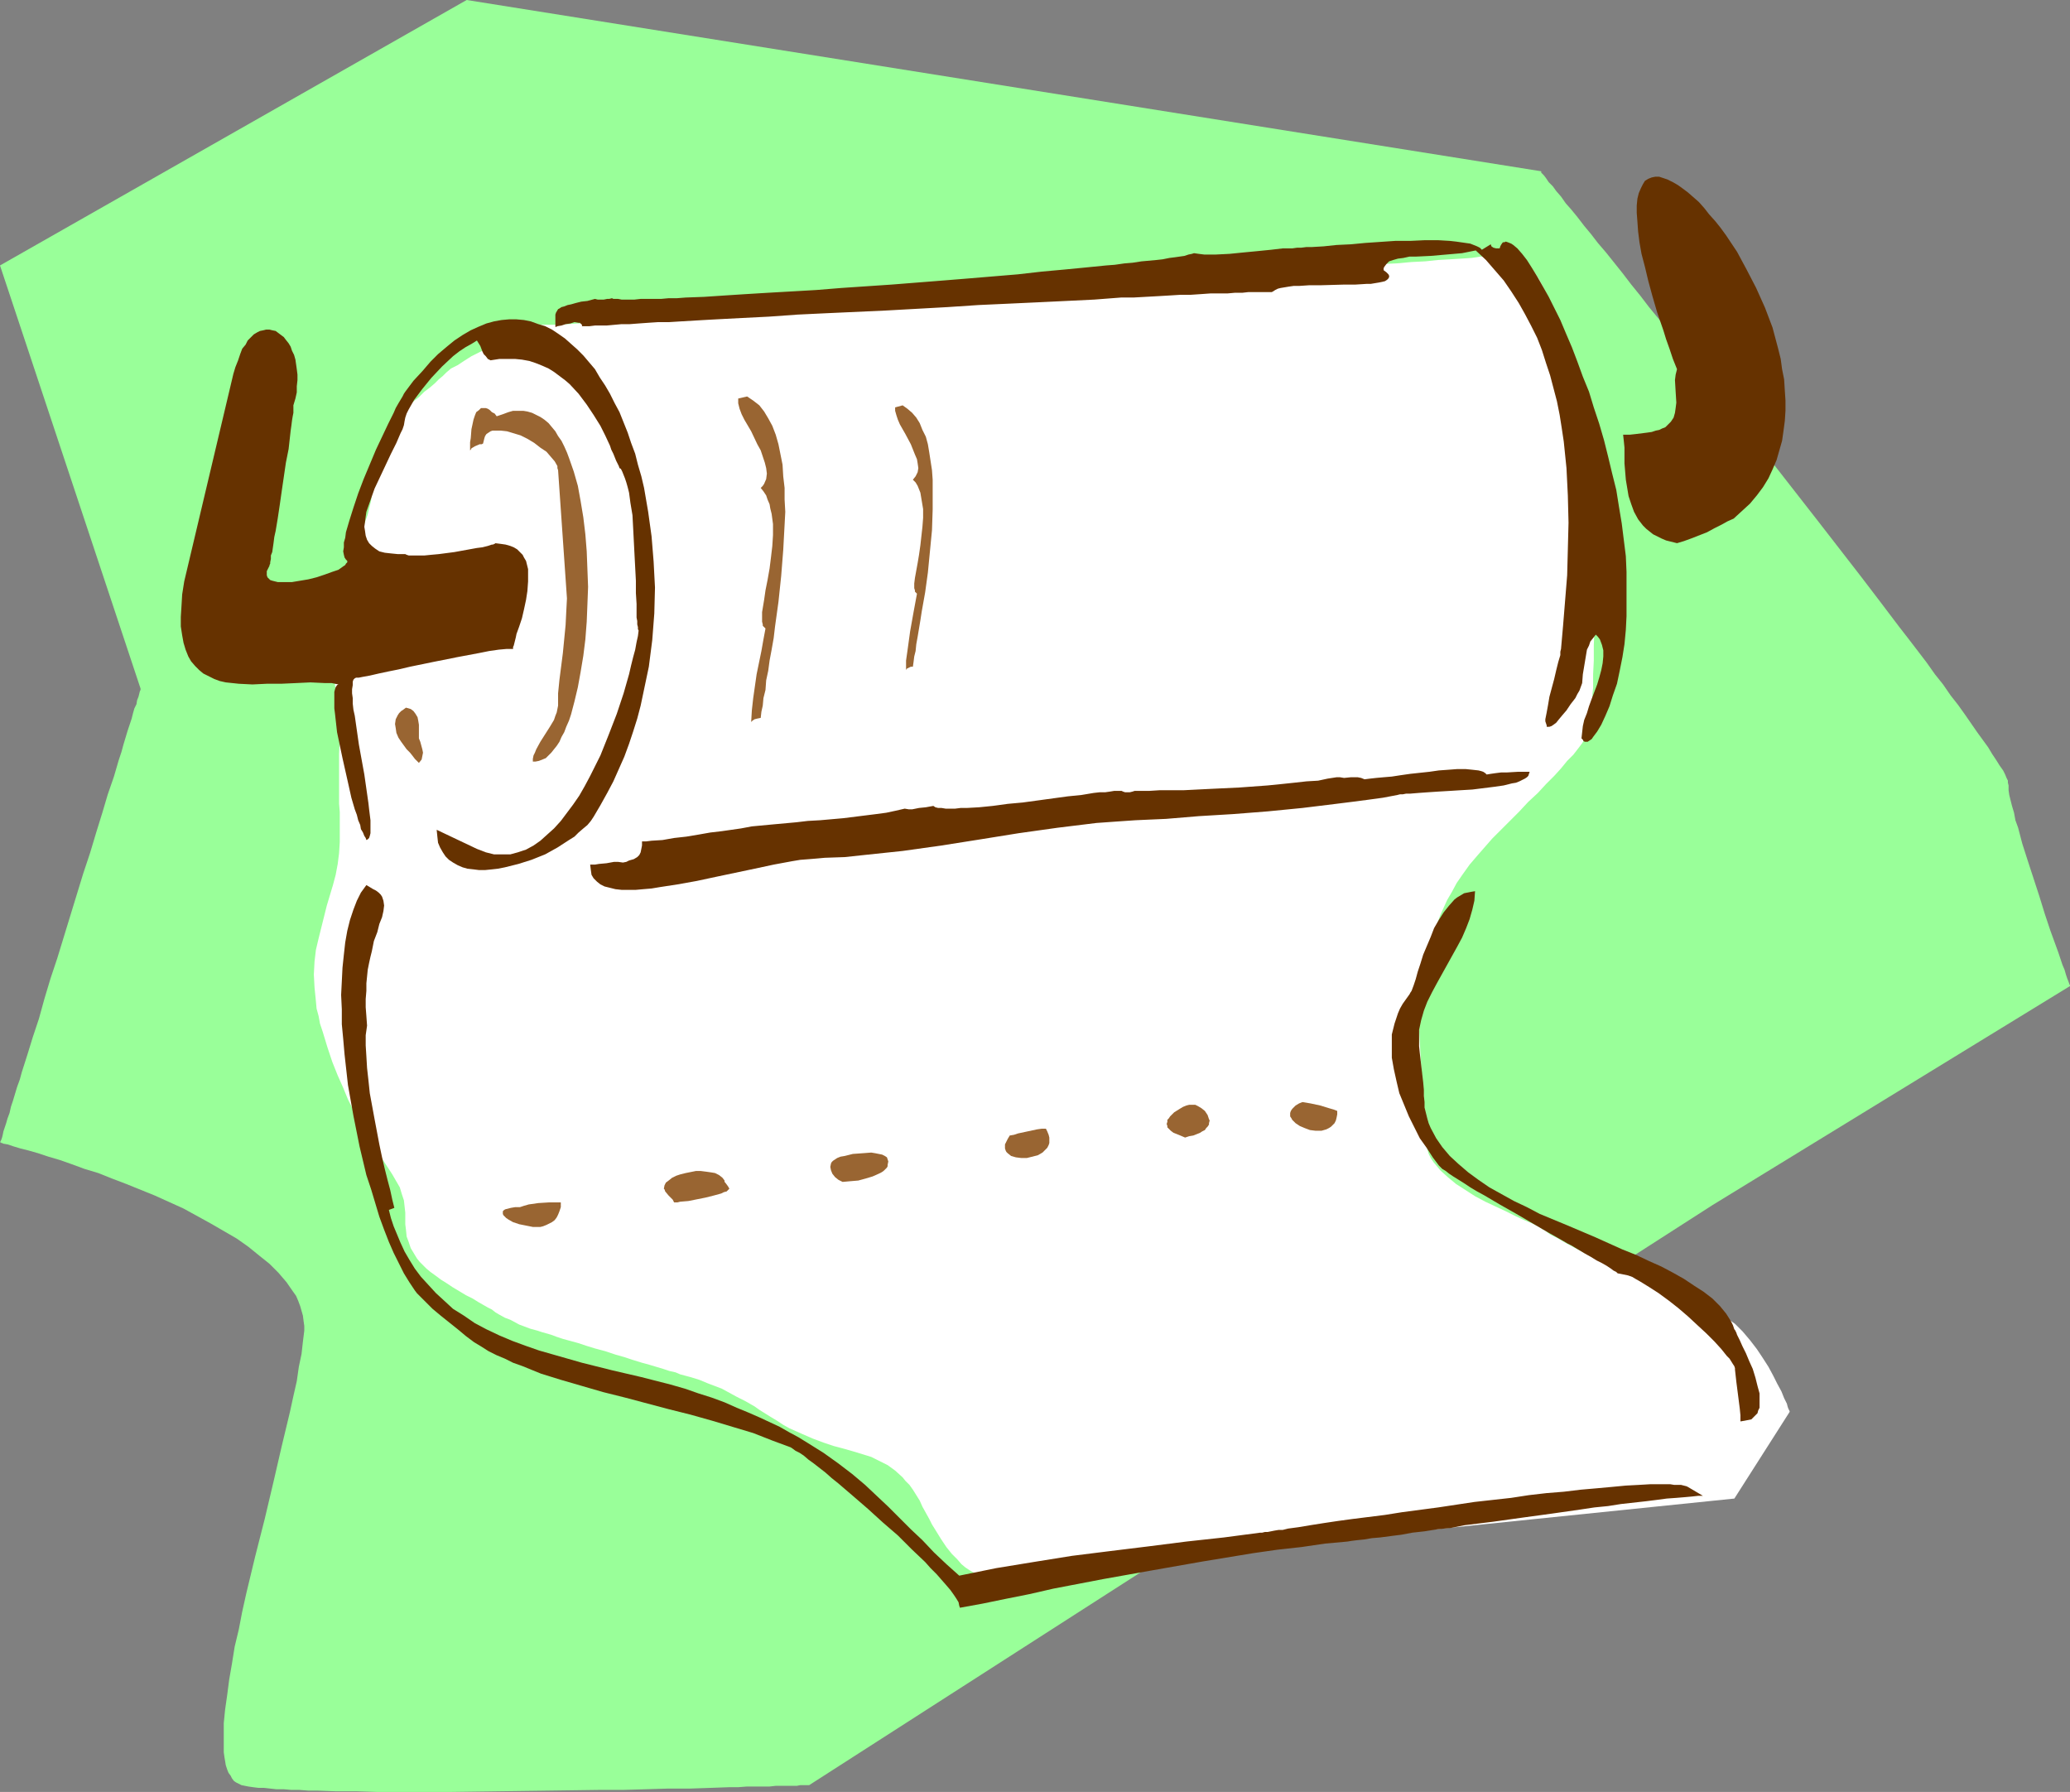
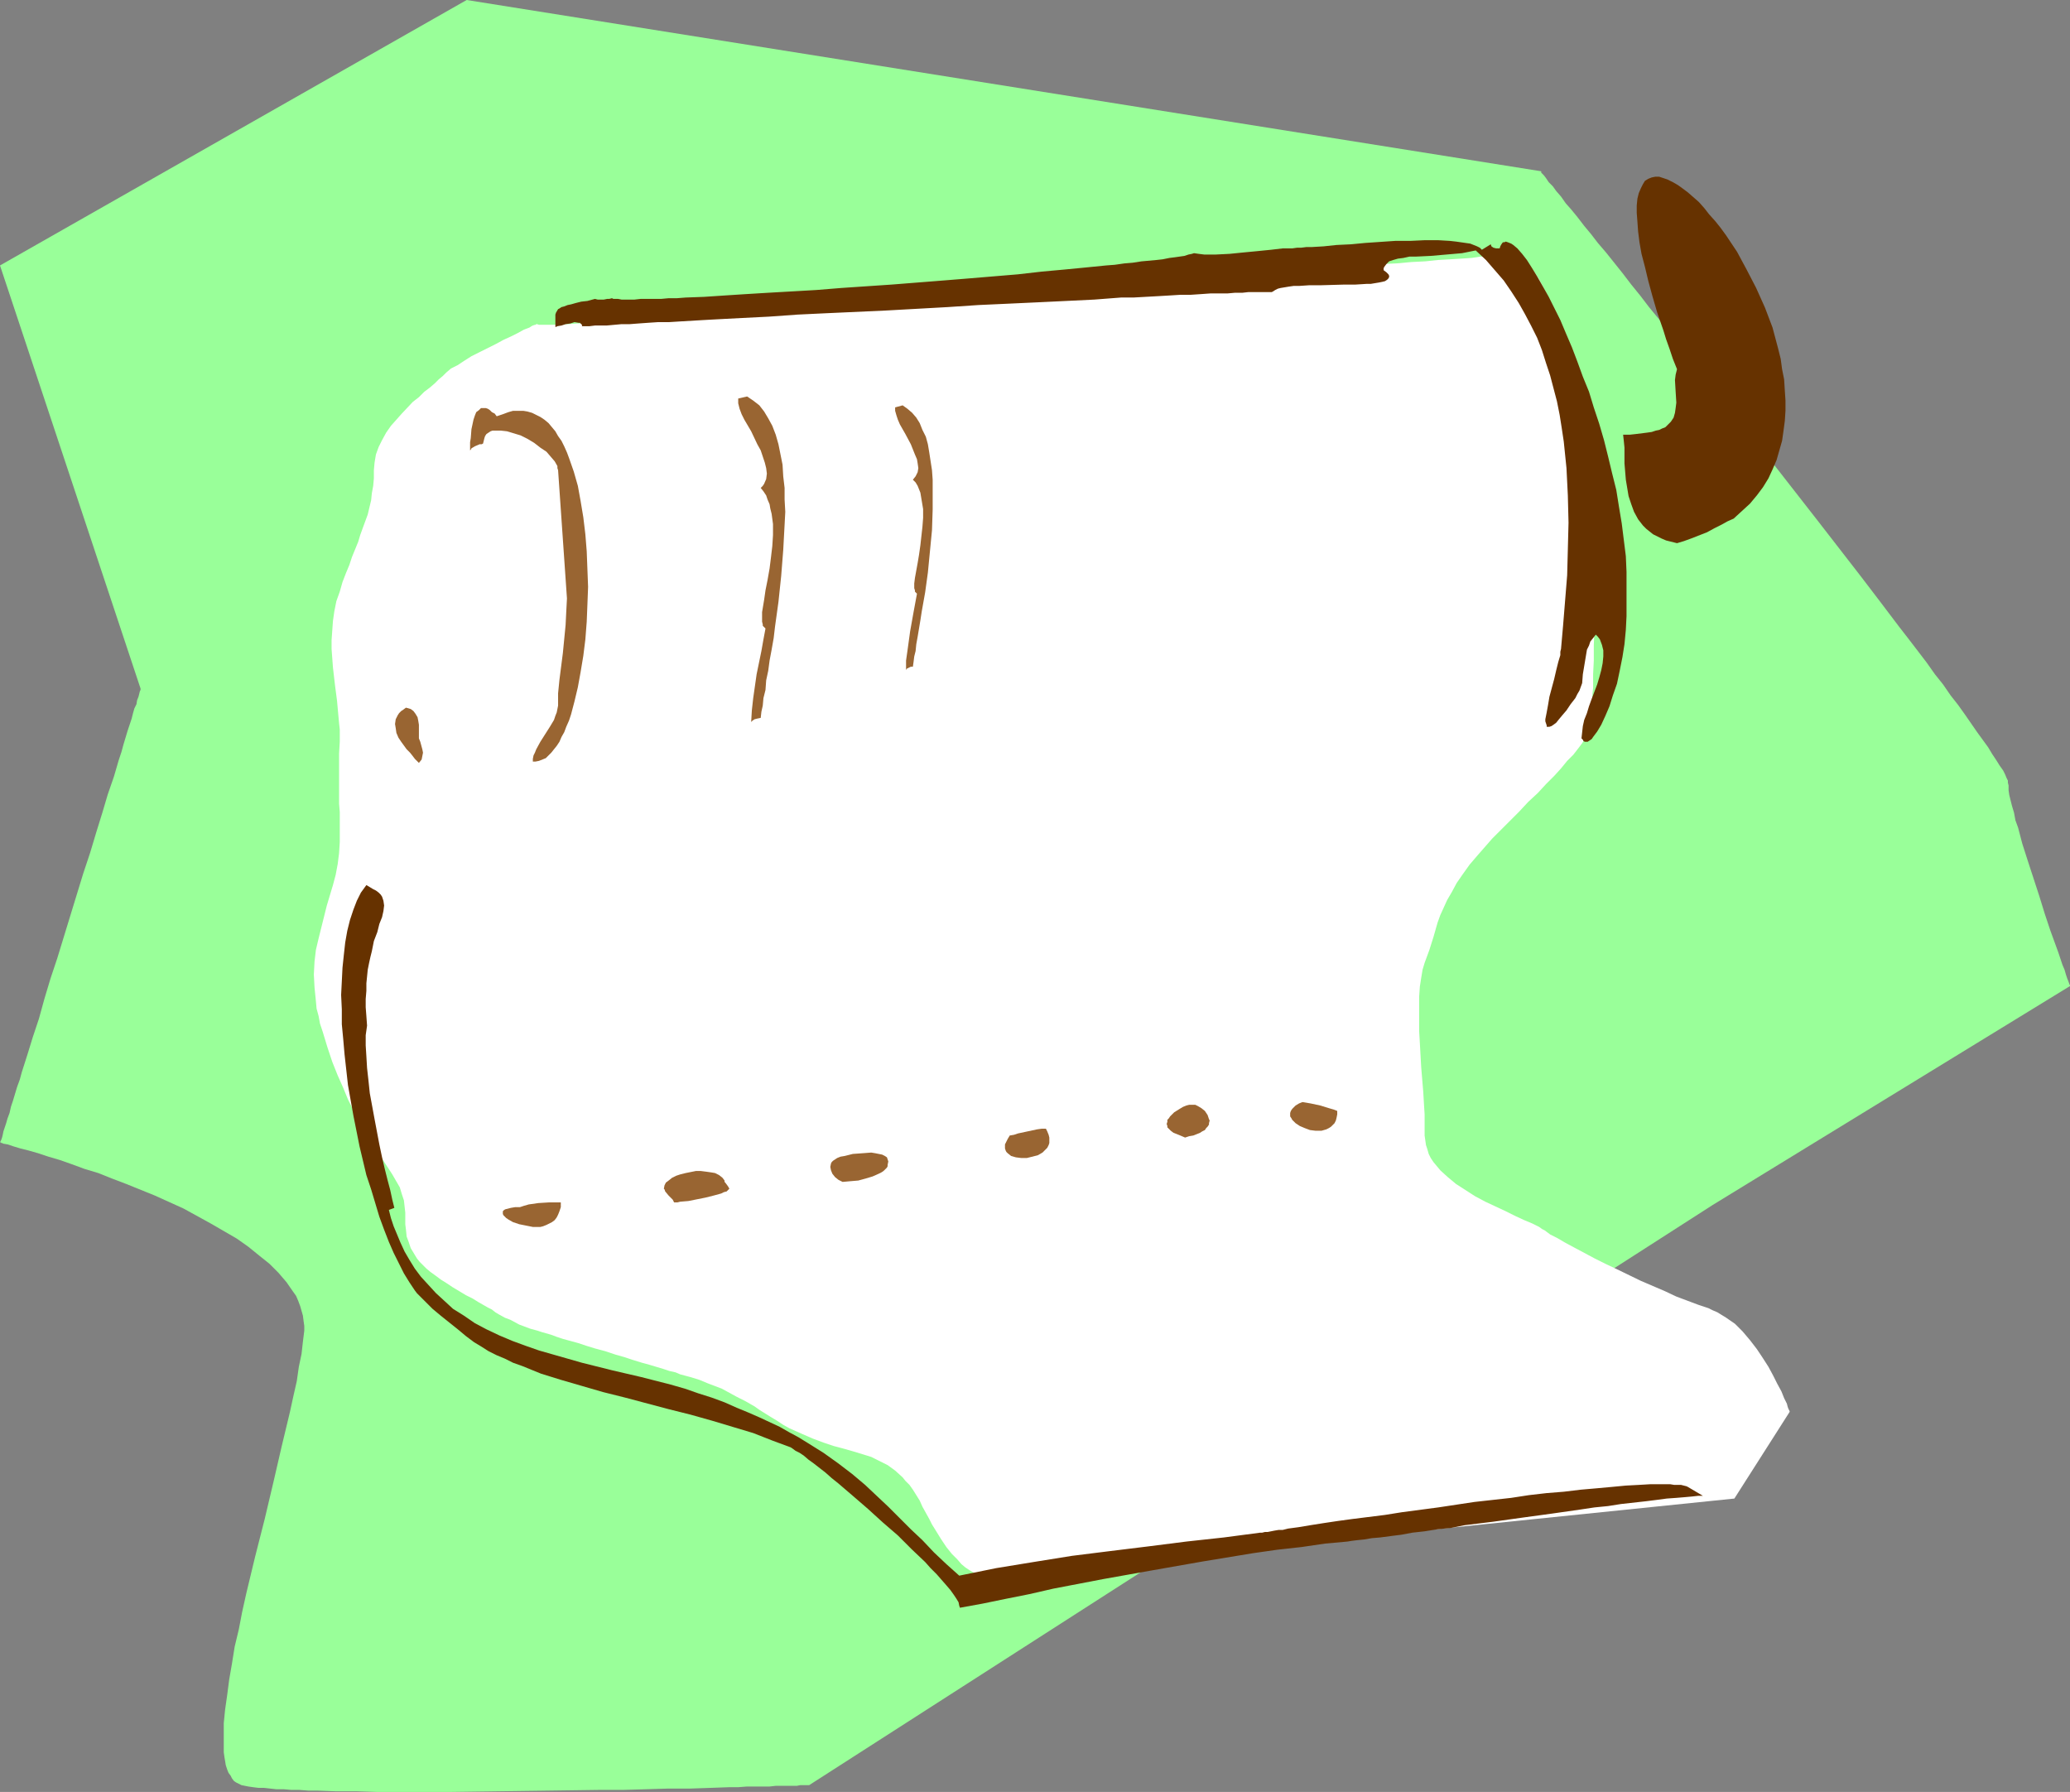
<svg xmlns="http://www.w3.org/2000/svg" xmlns:ns1="http://sodipodi.sourceforge.net/DTD/sodipodi-0.dtd" xmlns:ns2="http://www.inkscape.org/namespaces/inkscape" version="1.0" width="129.724mm" height="112.287mm" id="svg18" ns1:docname="Paper Towels 4.wmf">
  <rect width="100%" height="100%" fill="#808080" stroke="none" />
  <ns1:namedview id="namedview18" pagecolor="#ffffff" bordercolor="#000000" borderopacity="0.25" ns2:showpageshadow="2" ns2:pageopacity="0.0" ns2:pagecheckerboard="0" ns2:deskcolor="#d1d1d1" ns2:document-units="mm" />
  <defs id="defs1">
    <pattern id="WMFhbasepattern" patternUnits="userSpaceOnUse" width="6" height="6" x="0" y="0" />
  </defs>
  <path style="fill:#99ff99;fill-opacity:1;fill-rule:evenodd;stroke:none" d="M 110.534,0 0,62.867 33.29,163.066 v 0.162 0.162 l -0.162,0.323 -0.162,0.646 -0.162,0.646 -0.323,0.808 -0.162,0.97 -0.485,0.97 -0.323,1.131 -0.323,1.293 -0.485,1.455 -0.485,1.454 -0.485,1.616 -0.485,1.616 -0.485,1.778 -0.646,1.939 -1.131,3.879 -1.454,4.202 -1.293,4.364 -1.454,4.687 -1.454,4.848 -1.616,4.848 -3.07,10.02 -3.07,10.02 -1.616,4.848 -1.454,4.848 -1.293,4.687 -1.454,4.364 -1.293,4.202 -1.293,4.04 -0.485,1.778 -0.646,1.778 -0.485,1.616 -0.485,1.616 -0.485,1.455 -0.323,1.455 -0.485,1.293 -0.323,1.131 -0.323,0.97 -0.323,0.97 -0.162,0.808 -0.162,0.646 -0.162,0.485 -0.162,0.323 L 0,270.538 v 0 h 0.162 l 0.162,0.162 h 0.162 l 0.323,0.162 0.97,0.162 1.454,0.485 1.616,0.485 1.939,0.485 2.262,0.646 2.424,0.808 2.747,0.808 2.747,0.97 3.07,1.131 3.232,0.97 3.232,1.293 3.394,1.293 6.787,2.747 6.787,3.071 3.232,1.778 3.232,1.778 3.07,1.778 3.07,1.778 2.747,1.939 2.586,2.101 2.424,1.939 2.101,2.101 1.939,2.263 1.454,2.101 0.808,1.131 0.485,1.131 0.485,1.293 0.323,1.131 0.323,1.131 0.162,1.293 0.162,1.131 v 1.131 l -0.323,2.586 -0.323,2.909 -0.646,3.071 -0.485,3.394 -0.808,3.555 -0.808,3.717 -0.97,4.04 -0.97,4.04 -0.97,4.202 -0.97,4.202 -2.101,8.889 -2.262,8.889 -2.101,8.727 -0.97,4.364 -0.808,4.202 -0.97,4.04 -0.646,4.04 -0.646,3.717 -0.485,3.717 -0.485,3.394 -0.323,3.232 v 2.909 2.747 1.293 l 0.162,1.131 0.162,0.97 0.162,0.97 0.323,0.97 0.323,0.808 0.485,0.646 0.323,0.646 0.485,0.646 0.485,0.323 0.646,0.323 0.646,0.323 0.808,0.162 0.808,0.162 1.131,0.162 1.293,0.162 h 1.293 l 1.454,0.162 1.454,0.162 h 1.778 l 1.778,0.162 h 1.939 l 2.101,0.162 h 2.101 l 4.525,0.162 h 4.848 l 5.01,0.162 h 5.494 11.15 l 11.797,-0.162 11.958,-0.162 11.797,-0.162 h 5.818 l 5.494,-0.162 5.333,-0.162 h 5.171 l 4.686,-0.162 4.525,-0.162 h 2.101 l 2.101,-0.162 h 1.778 1.778 1.778 l 1.454,-0.162 h 1.454 1.454 1.131 0.97 l 0.808,-0.162 h 1.293 0.485 0.323 l 213.958,-137.37 84.678,-51.877 v -0.162 l -0.162,-0.323 -0.162,-0.485 -0.323,-0.808 -0.323,-0.97 -0.323,-1.131 -0.485,-1.131 -0.485,-1.455 -0.485,-1.455 -1.293,-3.555 -0.646,-1.778 -1.293,-3.879 -1.293,-4.202 -2.747,-8.404 -1.293,-4.04 -0.97,-3.717 -0.646,-1.778 -0.323,-1.778 -0.485,-1.616 -0.323,-1.293 -0.323,-1.293 -0.162,-1.131 v -1.131 l -0.162,-0.646 v -0.485 l -0.323,-0.646 -0.323,-0.808 -0.485,-0.97 -0.808,-1.131 -0.808,-1.293 -0.97,-1.455 -0.97,-1.616 -1.293,-1.778 -1.293,-1.778 -1.454,-2.101 -1.454,-2.101 -1.616,-2.263 -1.778,-2.263 -1.778,-2.586 -1.939,-2.424 -1.939,-2.747 -2.101,-2.747 -2.101,-2.747 -2.262,-2.909 -4.525,-5.98 -4.686,-6.141 -5.01,-6.464 -5.01,-6.464 -10.342,-13.252 -10.342,-13.091 -5.01,-6.303 -5.01,-6.303 -4.686,-5.98 -2.424,-3.071 -2.262,-2.747 -2.101,-2.747 -2.101,-2.586 -2.101,-2.747 -1.939,-2.424 -1.939,-2.424 -1.939,-2.263 -1.616,-2.101 -1.616,-1.939 -1.616,-2.101 -1.454,-1.778 -1.293,-1.455 -1.131,-1.616 -1.131,-1.293 -0.808,-1.131 -0.97,-0.97 -0.646,-0.97 -0.485,-0.646 -0.485,-0.485 -0.162,-0.162 v -0.162 -0.162 z" id="path1" />
  <path style="fill:#ffffff;fill-opacity:1;fill-rule:evenodd;stroke:none" d="m 127.017,76.766 v 0 l -0.162,0.162 h -0.162 l -0.485,0.162 -0.323,0.162 -0.485,0.323 -1.293,0.485 -1.454,0.808 -1.616,0.808 -1.778,0.808 -1.778,0.97 -3.878,1.939 -1.939,0.97 -1.778,1.131 -1.454,0.97 -1.616,0.808 -1.131,0.97 -0.808,0.808 -0.97,0.808 -0.97,0.97 -1.131,0.97 -1.293,0.97 -1.293,1.293 -1.454,1.131 -2.586,2.747 -1.293,1.455 -1.293,1.455 -1.131,1.616 -0.97,1.778 -0.808,1.616 -0.646,1.778 -0.323,1.939 -0.162,1.778 v 1.939 l -0.162,1.778 -0.323,1.778 -0.162,1.616 -0.808,3.394 -1.131,3.071 -0.646,1.778 -0.485,1.616 -1.454,3.555 -0.646,1.939 -0.808,1.939 -0.808,2.101 -0.646,2.263 -0.808,2.263 -0.485,2.424 -0.323,2.263 -0.162,2.263 -0.162,2.263 v 2.101 l 0.323,4.364 0.485,4.202 0.485,3.717 0.162,1.778 0.162,1.778 0.162,1.778 0.162,1.455 v 2.909 l -0.162,2.747 v 11.959 l 0.162,1.939 v 7.111 l -0.162,2.586 -0.323,2.586 -0.485,2.586 -0.646,2.424 -1.454,4.848 -1.293,5.172 -0.646,2.586 -0.646,2.747 -0.323,2.747 -0.162,3.071 0.162,3.071 0.162,1.616 0.162,1.616 0.162,1.778 0.485,1.778 0.323,1.778 0.646,1.939 1.131,3.717 1.131,3.394 1.293,3.232 1.293,2.909 1.131,2.747 1.293,2.586 1.293,2.263 1.293,2.263 1.131,2.101 1.131,1.939 1.293,1.778 0.97,1.616 2.101,3.232 1.778,3.071 0.485,1.616 0.485,1.455 0.162,1.455 0.162,1.454 v 1.293 1.455 l 0.162,1.293 0.162,1.616 0.485,1.293 0.485,1.454 0.97,1.616 0.485,0.808 0.646,0.808 0.808,0.808 0.808,0.808 0.97,0.808 1.131,0.808 1.293,0.97 1.293,0.808 1.454,0.97 1.616,0.97 1.616,0.97 1.616,0.808 1.293,0.808 1.131,0.646 1.131,0.646 0.97,0.485 0.808,0.646 0.808,0.485 1.454,0.808 1.293,0.485 2.101,1.131 1.293,0.485 1.293,0.485 1.778,0.485 0.97,0.323 1.131,0.323 1.131,0.323 1.293,0.485 1.454,0.485 1.778,0.485 1.778,0.485 1.939,0.646 2.101,0.646 2.424,0.646 2.424,0.808 2.262,0.646 1.939,0.646 2.101,0.646 1.778,0.485 1.616,0.485 1.616,0.485 1.454,0.485 1.454,0.323 1.131,0.485 2.424,0.646 2.101,0.646 1.939,0.808 3.394,1.293 1.778,0.97 1.778,0.97 1.939,0.97 2.262,1.293 1.131,0.808 1.293,0.808 1.293,0.808 1.616,0.97 1.454,0.97 1.454,0.808 2.909,1.293 2.586,1.131 2.586,0.97 2.424,0.808 2.424,0.646 2.262,0.646 2.101,0.646 2.101,0.646 1.939,0.97 1.939,0.97 1.778,1.293 1.778,1.616 0.646,0.808 0.97,0.97 0.808,1.131 0.808,1.293 0.808,1.293 0.646,1.454 0.808,1.455 0.808,1.455 0.646,1.293 0.808,1.293 1.293,2.101 1.293,1.939 1.293,1.616 1.293,1.293 0.97,1.131 0.97,0.808 0.97,0.646 0.808,0.485 0.808,0.323 0.485,0.323 0.485,0.162 h 0.323 0.323 l 177.921,-18.262 13.09,-20.525 v 0 -0.162 l -0.162,-0.323 -0.162,-0.323 -0.162,-0.485 -0.162,-0.646 -0.646,-1.293 -0.646,-1.616 -0.97,-1.778 -0.97,-1.939 -1.131,-2.101 -1.454,-2.263 -1.293,-1.939 -1.616,-2.101 -1.778,-2.101 -1.778,-1.778 -2.101,-1.454 -2.101,-1.293 -1.131,-0.485 -0.97,-0.485 -2.424,-0.808 -2.586,-0.97 -2.586,-0.97 -2.747,-1.293 -5.656,-2.424 -5.656,-2.747 -2.747,-1.293 -2.586,-1.293 -2.424,-1.293 -2.424,-1.293 -2.101,-1.131 -1.939,-1.131 -1.616,-0.808 -0.646,-0.485 -0.646,-0.485 -0.646,-0.323 -0.646,-0.485 -1.616,-0.808 -1.939,-0.808 -2.101,-0.97 -2.262,-1.131 -2.424,-1.131 -2.424,-1.131 -2.424,-1.293 -2.262,-1.455 -2.262,-1.455 -1.939,-1.616 -1.778,-1.616 -0.808,-0.97 -0.808,-0.97 -0.646,-0.97 -0.485,-0.97 -0.323,-1.131 -0.323,-0.97 -0.162,-1.131 -0.162,-1.131 v -2.424 -2.586 l -0.162,-2.586 -0.162,-2.747 -0.485,-5.818 -0.323,-5.818 -0.162,-2.747 v -2.909 -2.586 -2.586 l 0.162,-2.424 0.323,-2.101 0.323,-1.939 0.485,-1.616 1.131,-3.071 0.97,-3.071 0.97,-3.394 0.646,-1.778 0.808,-1.778 0.808,-1.778 1.131,-1.939 1.131,-2.101 1.454,-2.101 1.616,-2.263 1.939,-2.263 2.262,-2.586 1.131,-1.293 1.293,-1.293 2.586,-2.586 2.424,-2.424 2.262,-2.424 2.262,-2.101 1.939,-2.101 1.939,-1.939 1.616,-1.778 1.454,-1.778 1.454,-1.455 1.131,-1.455 0.97,-1.293 0.808,-1.293 0.646,-1.131 0.485,-0.97 0.323,-0.97 0.162,-0.808 v -1.939 -0.97 -1.131 -1.131 -1.293 l 0.162,-1.455 v -3.232 l 0.162,-3.232 v -3.717 l 0.162,-3.717 0.162,-7.273 0.162,-3.555 v -3.394 -1.454 -1.455 l 0.162,-1.293 v -1.293 -0.97 -2.586 -0.485 -0.808 l -0.162,-0.808 v -0.97 -1.131 l -0.162,-1.131 -0.323,-2.424 -0.323,-2.747 -0.485,-2.909 -0.323,-3.071 -0.485,-3.071 -0.97,-6.303 -0.485,-3.071 -0.485,-2.909 -0.485,-2.747 -0.485,-2.424 -0.485,-2.101 -0.323,-0.97 -0.162,-0.808 -0.323,-1.616 -0.485,-1.778 -0.646,-1.778 -0.646,-2.101 -1.616,-4.04 -1.939,-3.879 -0.97,-1.939 -0.97,-1.778 -0.97,-1.455 -1.131,-1.293 -1.131,-1.131 -1.131,-0.97 -1.131,-0.485 -1.131,-0.162 h -0.323 -0.808 l -1.131,0.162 h -1.293 l -1.616,0.162 h -1.939 l -2.101,0.323 -2.424,0.162 -2.586,0.162 -2.909,0.162 -3.07,0.323 -3.232,0.162 -3.555,0.323 -3.717,0.162 -3.878,0.323 -4.04,0.323 -4.202,0.323 -4.202,0.323 -4.525,0.485 -4.686,0.323 -4.686,0.323 -4.848,0.323 -9.858,0.808 -10.342,0.808 -10.342,0.808 -21.331,1.616 -21.17,1.616 -10.342,0.808 -10.181,0.808 -4.848,0.162 -4.848,0.485 -4.686,0.323 -4.686,0.323 -4.525,0.323 -4.363,0.323 -4.202,0.323 -4.04,0.162 -3.878,0.323 -3.717,0.162 -3.555,0.323 -3.232,0.162 -3.232,0.162 -2.747,0.162 -2.747,0.323 h -2.424 l -2.101,0.162 h -1.939 l -1.616,0.162 h -3.394 l -0.485,-0.162 z" id="path2" />
-   <path style="fill:#663200;fill-opacity:1;fill-rule:evenodd;stroke:none" d="m 69.488,95.997 0.485,-1.616 0.323,-1.455 v -1.455 l 0.162,-1.455 v -1.293 l -0.162,-1.293 -0.162,-1.131 -0.162,-1.131 -0.323,-1.131 -0.485,-0.97 -0.323,-0.97 -0.485,-0.808 -0.646,-0.808 -0.485,-0.646 -0.646,-0.485 -0.646,-0.485 -0.646,-0.485 -0.808,-0.162 -0.646,-0.162 h -0.808 l -0.646,0.162 -0.808,0.162 -0.646,0.323 -0.808,0.485 -0.646,0.646 -0.808,0.808 -0.485,0.97 -0.808,0.97 -0.485,1.293 -0.485,1.455 -0.646,1.616 -0.485,1.616 -11.635,49.13 -0.485,3.071 -0.162,2.747 -0.162,2.586 v 2.263 l 0.323,2.101 0.323,1.778 0.485,1.616 0.646,1.616 0.646,1.131 0.97,1.131 0.97,0.97 0.97,0.808 1.293,0.646 1.293,0.646 1.293,0.485 1.454,0.323 3.07,0.323 3.232,0.162 3.394,-0.162 h 3.394 l 3.555,-0.162 3.394,-0.162 3.394,0.162 h 1.616 l 1.616,0.323 -0.323,0.162 -0.323,0.485 -0.162,0.485 -0.162,0.646 v 0.808 2.101 0.97 l 0.162,1.293 0.162,1.454 0.323,2.909 0.646,3.071 0.646,3.071 1.454,6.464 0.646,2.909 0.808,2.747 0.485,1.293 0.323,1.293 0.485,1.131 0.162,0.97 0.485,0.808 0.323,0.808 0.323,0.485 0.162,0.485 0.323,-0.162 0.323,-0.323 0.162,-0.485 0.162,-0.646 v -0.808 -1.131 -1.131 l -0.162,-1.293 -0.162,-1.293 -0.162,-1.454 -0.485,-3.394 -0.485,-3.394 -0.646,-3.555 -0.646,-3.555 -0.485,-3.394 -0.485,-3.394 -0.323,-1.454 -0.162,-1.455 v -1.293 l -0.162,-1.131 v -0.97 l 0.162,-0.97 v -0.808 l 0.162,-0.485 0.323,-0.323 0.323,-0.162 h 0.646 l 0.808,-0.162 1.778,-0.323 2.101,-0.485 2.262,-0.485 2.424,-0.485 2.747,-0.646 5.494,-1.131 5.656,-1.131 2.586,-0.485 2.586,-0.485 2.424,-0.485 2.262,-0.323 1.778,-0.162 h 0.97 0.646 v -0.485 l 0.162,-0.323 0.162,-0.646 0.323,-1.293 0.162,-0.808 0.646,-1.778 0.646,-1.939 0.485,-2.101 0.485,-2.263 0.323,-2.101 0.162,-2.263 v -1.939 -0.97 l -0.485,-1.939 -0.485,-0.808 -0.323,-0.646 -0.646,-0.646 -0.646,-0.646 -0.808,-0.485 -0.808,-0.323 -1.131,-0.323 -1.131,-0.162 -1.293,-0.162 -0.162,0.162 h -0.162 l -0.162,0.162 h -0.323 l -0.97,0.323 -1.293,0.323 -1.293,0.162 -1.778,0.323 -3.555,0.646 -3.717,0.485 -1.778,0.162 -1.616,0.162 H 99.061 97.768 96.798 l -0.485,-0.162 -0.323,-0.162 h -1.778 l -1.616,-0.162 -1.454,-0.162 -1.293,-0.323 -0.97,-0.646 -0.808,-0.646 -0.646,-0.646 -0.485,-0.808 -0.323,-0.97 -0.162,-1.131 -0.162,-0.97 0.162,-1.131 0.162,-1.293 0.162,-1.131 0.97,-2.747 0.97,-2.747 1.293,-2.747 2.586,-5.495 1.293,-2.586 0.97,-2.263 0.485,-0.97 0.323,-0.97 0.162,-0.97 0.162,-0.808 0.323,-0.97 0.485,-0.97 0.646,-1.131 0.646,-1.131 0.97,-1.293 0.97,-1.293 2.101,-2.586 2.586,-2.747 2.586,-2.424 1.454,-1.131 1.454,-0.97 1.454,-0.808 1.293,-0.808 0.808,1.293 0.485,1.293 0.323,0.646 0.485,0.485 0.485,0.646 0.646,0.323 2.101,-0.323 h 1.778 1.939 l 1.616,0.162 1.778,0.323 1.454,0.485 1.616,0.646 1.454,0.646 1.293,0.808 1.293,0.97 1.293,0.97 1.131,0.97 2.101,2.263 1.939,2.586 1.616,2.424 1.616,2.586 1.131,2.263 1.131,2.424 0.162,0.485 0.162,0.485 0.485,0.97 0.323,0.808 0.323,0.808 0.323,0.646 0.323,0.646 0.162,0.485 0.323,0.162 0.323,0.646 0.323,0.808 0.323,0.808 0.323,0.97 0.323,1.131 0.323,1.293 0.323,2.424 0.485,2.909 0.162,3.071 0.323,6.303 0.162,3.071 0.162,3.071 v 2.909 l 0.162,2.586 v 1.131 1.131 0.97 l 0.162,0.808 v 0.808 l 0.162,0.646 v 0.485 l 0.162,0.323 -0.162,1.293 -0.323,1.455 -0.323,1.778 -0.485,1.778 -0.485,1.939 -0.485,2.101 -0.646,2.263 -0.646,2.263 -1.616,4.848 -1.939,5.01 -1.939,4.848 -2.424,4.848 -1.293,2.424 -1.293,2.263 -1.454,2.101 -1.454,1.939 -1.454,1.939 -1.616,1.778 -1.616,1.454 -1.616,1.455 -1.616,1.131 -1.778,0.97 -1.939,0.646 -1.778,0.485 h -1.939 -1.939 l -1.939,-0.485 -2.101,-0.808 -9.534,-4.525 0.162,1.616 0.162,1.455 0.485,1.131 0.646,1.131 0.646,0.97 0.808,0.808 0.97,0.646 1.131,0.646 1.131,0.485 1.131,0.323 1.454,0.162 1.293,0.162 h 1.454 l 1.616,-0.162 1.454,-0.162 1.616,-0.323 3.232,-0.808 3.07,-0.97 3.232,-1.293 2.909,-1.616 2.747,-1.778 1.293,-0.808 0.97,-0.97 1.131,-0.97 0.97,-0.808 0.808,-0.97 0.646,-0.97 1.616,-2.747 1.616,-2.909 1.454,-2.747 1.293,-2.909 1.293,-2.909 1.131,-3.071 0.97,-2.909 0.97,-3.071 0.808,-3.071 0.646,-3.071 0.646,-3.071 0.646,-3.071 0.808,-6.303 0.485,-6.303 0.162,-6.141 -0.323,-6.141 -0.485,-5.98 -0.808,-5.818 -0.97,-5.656 -0.646,-2.747 -0.808,-2.747 -0.646,-2.586 -0.97,-2.586 -0.808,-2.424 -0.97,-2.424 -0.97,-2.424 -1.131,-2.101 -1.131,-2.263 -1.131,-1.939 -1.293,-1.939 -1.131,-1.939 -2.747,-3.232 -1.454,-1.455 -1.454,-1.293 -1.454,-1.293 -1.616,-1.131 -1.454,-0.97 -1.616,-0.808 -1.616,-0.485 -1.778,-0.646 -1.616,-0.323 -1.778,-0.162 h -1.778 l -1.778,0.162 -1.778,0.323 -1.778,0.485 -1.939,0.808 -1.778,0.808 -1.939,1.131 -1.939,1.293 -1.778,1.455 -2.101,1.778 -1.778,1.778 -1.939,2.263 -2.101,2.263 -1.939,2.586 -0.323,0.485 -0.323,0.646 -0.485,0.808 -0.485,0.808 -0.646,1.131 -0.485,1.131 -0.646,1.293 -0.646,1.293 -1.454,3.071 -1.454,3.071 -2.909,6.949 -1.293,3.394 -1.131,3.394 -0.97,3.071 -0.808,2.747 -0.162,1.293 -0.323,1.131 v 1.131 l -0.162,0.97 0.162,0.808 0.162,0.646 0.323,0.485 0.323,0.323 v 0.323 l -0.323,0.323 -0.162,0.323 -0.485,0.323 -1.131,0.808 -1.454,0.485 -1.778,0.646 -1.939,0.646 -1.939,0.485 -1.939,0.323 -1.939,0.323 h -1.778 -1.616 l -0.646,-0.162 -0.646,-0.162 -0.485,-0.162 -0.323,-0.323 -0.323,-0.323 -0.162,-0.485 v -0.323 -0.646 l 0.323,-0.646 0.323,-0.646 v -0.162 l 0.162,-0.323 v -0.323 l 0.162,-0.808 v -0.808 l 0.323,-0.808 0.162,-1.131 0.162,-1.131 0.162,-1.293 0.323,-1.455 0.485,-2.909 0.485,-3.232 0.485,-3.394 0.97,-6.626 0.646,-3.232 0.323,-2.909 0.162,-1.455 0.162,-1.131 0.162,-1.293 0.162,-0.97 0.162,-0.808 v -0.808 -0.646 z" id="path3" />
  <path style="fill:#996532;fill-opacity:1;fill-rule:evenodd;stroke:none" d="m 117.645,98.583 -0.485,-0.646 -0.646,-0.323 -0.485,-0.485 -0.485,-0.323 -0.485,-0.162 h -0.323 -0.808 l -0.485,0.485 -0.646,0.485 -0.323,0.808 -0.323,0.97 -0.485,2.263 -0.162,2.101 -0.162,0.97 v 0.808 1.131 l 0.162,-0.162 0.162,-0.323 0.808,-0.485 1.131,-0.485 h 0.485 l 0.323,-0.162 0.162,-0.646 0.162,-0.646 0.162,-0.485 0.323,-0.485 0.485,-0.323 0.485,-0.323 0.485,-0.162 h 0.646 1.293 l 1.454,0.162 1.616,0.485 1.616,0.485 1.616,0.808 1.616,0.97 1.454,1.131 1.454,0.97 0.97,1.131 0.97,1.131 0.646,1.131 v 0.485 l 0.162,0.485 2.101,30.383 -0.162,3.071 -0.162,3.232 -0.646,6.626 -0.808,6.303 -0.323,3.232 v 2.909 l -0.162,0.808 -0.162,0.808 -0.323,0.808 -0.323,0.97 -0.97,1.616 -1.131,1.778 -1.131,1.778 -0.97,1.778 -0.323,0.808 -0.323,0.646 -0.162,0.808 v 0.646 h 0.646 l 0.808,-0.162 0.808,-0.323 0.808,-0.323 0.646,-0.646 0.646,-0.646 0.646,-0.808 0.646,-0.808 0.646,-0.97 0.485,-1.131 0.646,-1.131 0.485,-1.293 0.646,-1.454 0.485,-1.455 0.808,-3.071 0.808,-3.394 0.646,-3.555 0.646,-3.879 0.485,-3.879 0.323,-4.202 0.162,-4.04 0.162,-4.202 -0.162,-4.202 -0.162,-4.202 -0.323,-4.04 -0.485,-4.04 -0.646,-3.879 -0.646,-3.555 -0.97,-3.394 -1.131,-3.232 -0.485,-1.293 -0.646,-1.455 -0.646,-1.293 -0.808,-1.131 -0.646,-1.131 -0.808,-0.97 -0.808,-0.97 -0.97,-0.808 -0.97,-0.646 -0.97,-0.485 -0.97,-0.485 -1.131,-0.323 -0.97,-0.162 h -1.131 -1.293 l -1.131,0.323 -1.293,0.485 z" id="path4" />
  <path style="fill:#996532;fill-opacity:1;fill-rule:evenodd;stroke:none" d="m 99.222,173.894 v -1.131 -1.131 l -0.162,-0.97 -0.162,-0.808 -0.485,-0.808 -0.485,-0.646 -0.646,-0.485 -1.131,-0.323 -0.646,0.485 -0.485,0.323 -0.485,0.485 -0.323,0.485 -0.485,0.97 -0.162,1.131 0.162,0.97 0.162,1.131 0.485,1.131 0.646,0.97 1.293,1.778 0.808,0.808 0.646,0.808 0.485,0.646 0.485,0.485 0.323,0.323 0.162,0.162 0.646,-0.808 0.162,-0.808 0.162,-0.808 -0.162,-0.808 -0.485,-1.778 -0.323,-0.808 z" id="path5" />
  <path style="fill:#996532;fill-opacity:1;fill-rule:evenodd;stroke:none" d="m 176.952,93.897 -2.101,0.485 v 1.131 l 0.323,1.293 0.485,1.293 0.646,1.293 1.616,2.747 1.454,3.071 0.808,1.454 0.485,1.455 0.485,1.455 0.323,1.293 0.162,1.293 -0.162,1.293 -0.485,1.131 -0.323,0.485 -0.485,0.485 0.646,0.808 0.646,0.97 0.323,0.97 0.485,1.131 0.162,0.97 0.323,1.293 0.323,2.424 v 2.586 l -0.162,2.586 -0.323,2.747 -0.323,2.586 -0.485,2.747 -0.485,2.424 -0.323,2.263 -0.323,1.939 -0.162,0.97 v 0.808 1.455 l 0.162,0.646 v 0.323 l 0.323,0.323 0.323,0.323 -0.485,2.586 -0.485,2.747 -1.131,5.495 -0.808,5.656 -0.323,2.909 -0.162,2.747 0.323,-0.323 0.485,-0.323 0.646,-0.162 0.808,-0.162 0.162,-1.455 0.323,-1.455 0.162,-1.778 0.485,-1.939 0.162,-2.263 0.485,-2.263 0.323,-2.424 0.485,-2.586 0.485,-2.747 0.323,-2.747 0.808,-5.818 0.646,-6.141 0.485,-6.141 0.323,-5.98 0.162,-3.071 -0.162,-2.909 v -2.747 l -0.323,-2.747 -0.162,-2.747 -0.485,-2.424 -0.485,-2.424 -0.646,-2.263 -0.808,-2.101 -0.97,-1.778 -0.97,-1.616 -1.131,-1.455 -1.454,-1.131 z" id="path6" />
  <path style="fill:#996532;fill-opacity:1;fill-rule:evenodd;stroke:none" d="m 213.797,95.997 -1.778,0.485 v 0.808 l 0.323,1.131 0.323,0.97 0.485,1.131 1.293,2.263 1.293,2.424 0.97,2.424 0.485,1.131 0.162,0.97 0.162,1.131 -0.162,0.97 -0.485,0.97 -0.646,0.808 0.646,0.646 0.485,0.808 0.323,0.808 0.323,0.808 0.323,1.939 0.323,1.939 v 2.101 l -0.162,2.101 -0.485,4.364 -0.323,2.263 -0.323,1.939 -0.323,1.778 -0.323,1.778 -0.162,1.293 v 1.131 l 0.162,0.485 v 0.323 l 0.323,0.323 0.162,0.162 -0.808,4.364 -0.808,4.525 -0.646,4.687 -0.323,2.263 v 2.263 l 0.162,-0.323 0.323,-0.162 0.646,-0.323 h 0.485 l 0.162,-1.131 0.162,-1.293 0.323,-1.293 0.162,-1.616 0.323,-1.778 0.323,-1.939 0.323,-1.939 0.323,-2.101 0.808,-4.525 0.646,-4.687 0.485,-5.01 0.485,-5.01 0.162,-4.848 v -4.848 -2.263 l -0.162,-2.263 -0.323,-2.101 -0.323,-2.101 -0.323,-1.939 -0.485,-1.778 -0.808,-1.616 -0.646,-1.616 -0.808,-1.293 -0.97,-1.131 -1.131,-0.97 z" id="path7" />
-   <path style="fill:#663200;fill-opacity:1;fill-rule:evenodd;stroke:none" d="m 269.872,187.308 h -1.131 l -0.485,0.162 -0.646,0.162 h -1.131 l -0.485,-0.162 -0.323,-0.162 h -0.808 -0.97 l -0.97,0.162 -1.131,0.162 h -1.293 l -1.454,0.162 -2.909,0.485 -3.232,0.323 -3.555,0.485 -3.555,0.485 -3.555,0.485 -3.555,0.323 -3.555,0.485 -3.232,0.323 -2.909,0.162 h -1.454 l -1.293,0.162 h -2.262 l -0.97,-0.162 h -0.808 l -0.646,-0.162 -0.485,-0.323 -1.778,0.323 -1.616,0.162 -1.616,0.323 h -0.808 l -0.97,-0.162 -2.101,0.485 -2.262,0.485 -2.424,0.323 -2.586,0.323 -5.171,0.646 -5.494,0.485 -2.909,0.162 -2.747,0.323 -5.333,0.485 -5.171,0.485 -2.586,0.485 -2.262,0.323 -1.131,0.162 -1.131,0.162 -2.747,0.323 -2.747,0.485 -2.909,0.485 -2.909,0.323 -2.747,0.485 -2.586,0.162 -1.293,0.162 h -0.97 v 0.97 l -0.162,0.808 -0.162,0.808 -0.323,0.646 -0.485,0.485 -0.808,0.485 -1.131,0.323 -0.646,0.323 -0.808,0.162 -1.131,-0.162 h -0.97 l -1.778,0.323 -1.778,0.162 -0.97,0.162 h -1.131 l 0.162,1.293 0.162,1.131 0.485,0.808 0.808,0.808 0.808,0.646 0.97,0.485 1.293,0.323 1.293,0.323 1.454,0.162 h 1.616 1.778 l 1.778,-0.162 1.939,-0.162 1.939,-0.323 4.202,-0.646 4.525,-0.808 4.525,-0.97 9.211,-1.939 4.525,-0.97 4.363,-0.808 1.939,-0.323 2.101,-0.162 1.939,-0.162 1.778,-0.162 4.686,-0.162 4.525,-0.485 9.211,-0.97 9.211,-1.293 9.211,-1.454 9.05,-1.455 9.211,-1.293 9.211,-1.131 4.525,-0.323 4.686,-0.323 3.555,-0.162 3.717,-0.162 3.878,-0.323 3.878,-0.323 8.08,-0.485 8.242,-0.646 8.242,-0.808 7.918,-0.97 3.878,-0.485 3.717,-0.485 3.555,-0.485 3.394,-0.646 0.646,-0.162 h 0.646 l 0.808,-0.162 h 0.97 l 1.939,-0.162 2.262,-0.162 2.424,-0.162 2.747,-0.162 2.586,-0.162 2.747,-0.162 2.586,-0.323 2.586,-0.323 2.262,-0.323 1.939,-0.485 0.97,-0.162 0.808,-0.323 0.646,-0.323 0.646,-0.323 0.485,-0.323 0.323,-0.323 0.162,-0.485 0.162,-0.485 h -2.747 l -2.747,0.162 h -1.293 l -1.293,0.162 -1.131,0.162 -0.97,0.162 -0.323,-0.323 -0.485,-0.323 -0.485,-0.162 -0.646,-0.162 -1.454,-0.162 -1.616,-0.162 h -1.939 l -2.101,0.162 -2.262,0.162 -2.262,0.323 -4.525,0.485 -2.262,0.323 -2.101,0.323 -1.939,0.162 -1.778,0.162 -1.454,0.162 -1.293,0.162 -0.808,-0.323 -0.808,-0.162 h -1.616 l -1.616,0.162 -0.97,-0.162 h -0.808 l -2.101,0.323 -2.262,0.485 -2.747,0.162 -2.909,0.323 -3.07,0.323 -3.232,0.323 -6.626,0.485 -6.787,0.323 -3.232,0.162 -3.232,0.162 h -2.909 -2.747 l -2.586,0.162 z" id="path8" />
  <path style="fill:#663200;fill-opacity:1;fill-rule:evenodd;stroke:none" d="m 397.212,87.432 -0.323,1.293 -0.162,1.293 0.162,2.747 0.162,2.586 -0.162,1.293 -0.162,1.131 -0.323,1.131 -0.646,0.97 -0.808,0.808 -0.485,0.485 -0.808,0.323 -0.646,0.323 -0.808,0.162 -0.97,0.323 -1.131,0.162 -1.293,0.162 -1.293,0.162 -1.454,0.162 h -1.616 l 0.162,1.455 0.162,1.616 v 1.778 1.939 l 0.323,3.879 0.323,1.939 0.323,1.939 0.646,1.939 0.646,1.778 0.97,1.778 1.131,1.454 0.808,0.808 0.808,0.646 0.808,0.646 0.97,0.485 0.97,0.485 1.131,0.485 1.293,0.323 1.293,0.323 1.616,-0.485 1.778,-0.646 3.717,-1.455 1.778,-0.97 1.616,-0.808 1.454,-0.808 1.454,-0.646 1.939,-1.778 1.939,-1.778 1.616,-1.939 1.454,-1.939 1.293,-2.101 0.97,-2.101 0.97,-2.263 0.646,-2.263 0.646,-2.263 0.323,-2.263 0.323,-2.424 0.162,-2.424 v -2.424 l -0.162,-2.424 -0.162,-2.586 -0.485,-2.424 -0.323,-2.424 -0.646,-2.586 -0.646,-2.424 -0.646,-2.424 -1.778,-4.687 -2.101,-4.687 -2.262,-4.364 -2.262,-4.202 -1.293,-1.939 -1.293,-1.939 -1.293,-1.778 -1.293,-1.616 -1.454,-1.616 -1.131,-1.455 -1.293,-1.455 -1.293,-1.131 -1.293,-1.131 -1.293,-0.97 -1.131,-0.808 -1.131,-0.646 -1.293,-0.646 -0.97,-0.323 -0.97,-0.323 h -0.97 l -0.808,0.162 -0.808,0.323 -0.808,0.485 -0.485,0.808 -0.485,0.97 -0.485,1.131 -0.323,1.293 -0.162,1.616 v 1.778 l 0.162,2.101 0.162,2.263 0.323,2.586 0.485,2.747 0.808,3.071 0.808,3.394 0.97,3.555 1.131,3.879 1.454,4.202 0.646,2.101 0.808,2.263 0.808,2.424 z" id="path9" />
  <path style="fill:#663200;fill-opacity:1;fill-rule:evenodd;stroke:none" d="m 86.941,242.903 -0.162,-2.263 -0.162,-2.101 v -1.939 l 0.162,-1.939 v -1.778 l 0.162,-1.616 0.162,-1.616 0.323,-1.616 0.323,-1.455 0.323,-1.293 0.485,-2.424 0.808,-2.101 0.485,-1.939 0.646,-1.616 0.323,-1.454 0.162,-1.293 -0.162,-1.131 -0.162,-0.485 -0.162,-0.485 -0.323,-0.485 -0.485,-0.485 -0.646,-0.485 -0.646,-0.323 -0.808,-0.485 -0.808,-0.485 -1.293,1.778 -0.97,1.939 -0.808,2.101 -0.808,2.424 -0.646,2.586 -0.485,2.747 -0.323,2.909 -0.323,3.071 -0.162,3.232 -0.162,3.232 0.162,3.394 v 3.555 l 0.323,3.394 0.323,3.717 0.808,7.273 1.293,7.273 1.454,7.273 0.808,3.394 0.808,3.394 1.131,3.394 0.97,3.232 0.97,3.232 1.131,3.071 1.131,2.909 1.131,2.586 1.293,2.586 1.131,2.263 1.293,2.101 1.293,1.939 0.485,0.646 0.646,0.646 1.454,1.454 1.616,1.616 1.939,1.616 4.04,3.232 1.939,1.616 1.939,1.454 1.616,0.97 1.778,1.131 1.939,0.97 1.939,0.808 1.939,0.97 2.262,0.808 4.363,1.778 4.686,1.455 5.01,1.455 5.01,1.454 5.171,1.293 10.342,2.747 5.171,1.293 5.171,1.454 4.848,1.455 4.848,1.455 4.525,1.778 4.363,1.616 0.485,0.323 0.646,0.485 0.97,0.485 0.97,0.646 1.131,0.97 1.131,0.808 2.909,2.263 1.454,1.293 1.616,1.293 3.394,2.909 3.555,3.071 3.555,3.232 3.555,3.071 3.232,3.232 3.232,3.071 1.293,1.454 1.454,1.455 1.131,1.293 1.131,1.293 0.97,1.131 0.808,1.131 0.646,0.97 0.485,0.808 0.162,0.808 0.162,0.485 5.333,-0.97 5.494,-1.131 5.656,-1.131 5.656,-1.293 11.797,-2.263 11.797,-2.101 11.958,-2.101 11.797,-1.939 5.656,-0.808 5.818,-0.646 5.494,-0.808 5.333,-0.485 0.97,-0.162 1.293,-0.162 1.616,-0.162 1.939,-0.323 1.939,-0.162 2.424,-0.323 2.586,-0.323 2.586,-0.485 2.909,-0.323 3.07,-0.485 3.232,-0.323 3.232,-0.646 6.626,-0.808 6.949,-0.97 7.11,-0.97 6.787,-0.97 3.232,-0.485 3.232,-0.323 3.07,-0.485 2.909,-0.323 2.909,-0.323 2.586,-0.323 2.424,-0.323 2.262,-0.162 1.939,-0.162 1.778,-0.162 1.454,-0.162 h 1.131 l -3.555,-2.101 -0.323,-0.162 -0.646,-0.162 -0.646,-0.162 h -0.808 -0.808 l -0.97,-0.162 h -4.686 l -2.747,0.162 -3.07,0.162 -3.394,0.323 -3.555,0.323 -3.717,0.323 -4.04,0.485 -4.04,0.323 -4.202,0.485 -4.202,0.646 -8.726,0.97 -8.565,1.293 -8.565,1.131 -4.04,0.646 -3.878,0.485 -3.878,0.485 -3.555,0.485 -3.232,0.485 -3.07,0.485 -2.909,0.485 -2.424,0.323 -1.293,0.323 h -0.97 l -0.97,0.162 -0.808,0.162 -0.808,0.162 h -0.646 l -0.646,0.162 h -0.485 l -8.565,1.131 -8.888,0.97 -8.888,1.131 -9.211,1.131 -9.05,1.131 -9.05,1.455 -8.888,1.454 -8.726,1.778 -3.07,-2.747 -2.909,-2.747 -2.747,-2.909 -2.747,-2.586 -5.333,-5.333 -2.747,-2.586 -2.747,-2.586 -3.07,-2.586 -3.394,-2.586 -3.394,-2.424 -3.878,-2.424 -2.101,-1.293 -2.101,-1.131 -2.262,-1.293 -2.424,-1.131 -2.424,-1.131 -2.586,-1.131 -2.747,-1.131 -2.909,-1.293 -3.07,-1.131 -3.07,-0.97 -3.232,-1.131 -3.394,-0.97 -6.949,-1.778 -6.949,-1.616 -7.11,-1.778 -6.787,-1.939 -3.394,-0.97 -3.232,-1.131 -3.07,-1.131 -3.07,-1.293 -3.07,-1.455 -2.747,-1.455 -2.586,-1.778 -2.586,-1.616 -2.101,-1.939 -1.939,-1.778 -1.778,-1.939 -1.778,-1.939 -1.454,-1.939 -1.293,-2.101 -1.131,-1.939 -0.97,-2.101 -0.808,-1.939 -0.808,-1.939 -0.646,-1.939 -0.485,-1.939 1.293,-0.485 -0.485,-1.939 -0.485,-2.263 -0.646,-2.424 -0.646,-2.586 -0.646,-2.747 -0.646,-3.071 -1.131,-5.98 -1.131,-6.141 -0.323,-3.071 -0.323,-2.909 -0.162,-2.747 -0.162,-2.586 v -2.424 z" id="path10" />
-   <path style="fill:#663200;fill-opacity:1;fill-rule:evenodd;stroke:none" d="m 336.128,246.135 v -2.263 l 0.485,-2.263 0.646,-2.263 0.808,-2.101 1.131,-2.263 1.131,-2.101 2.424,-4.364 2.424,-4.364 1.131,-2.101 0.97,-2.263 0.808,-2.101 0.646,-2.263 0.485,-2.101 0.162,-2.263 -0.97,0.162 -0.808,0.162 -0.808,0.162 -0.808,0.485 -0.808,0.485 -0.646,0.485 -1.293,1.455 -1.293,1.616 -1.131,1.778 -1.131,1.939 -0.808,2.101 -1.778,4.202 -0.646,2.101 -0.646,1.939 -0.485,1.778 -0.485,1.454 -0.485,1.293 -0.323,0.485 -0.162,0.323 -0.808,1.131 -0.808,1.131 -0.646,1.131 -0.485,1.131 -0.808,2.424 -0.646,2.586 v 2.747 2.747 l 0.485,2.747 0.646,2.909 0.646,2.747 1.131,2.747 1.131,2.747 1.293,2.586 1.293,2.586 1.616,2.263 1.454,2.263 1.454,1.939 0.323,0.323 0.485,0.485 0.808,0.485 0.808,0.646 0.97,0.646 1.293,0.808 1.293,0.808 1.454,0.97 1.616,0.97 1.778,0.97 3.555,2.101 3.717,2.101 3.878,2.263 3.878,2.263 3.717,2.101 0.808,0.485 0.97,0.485 1.616,0.97 1.616,0.97 1.454,0.808 1.293,0.808 1.293,0.646 1.131,0.646 0.97,0.646 0.646,0.485 0.646,0.323 0.162,0.162 0.162,0.162 0.808,0.162 0.808,0.162 0.808,0.162 0.97,0.323 0.808,0.485 1.131,0.646 2.101,1.293 2.262,1.455 2.424,1.778 2.262,1.778 2.262,1.939 2.262,2.101 2.101,1.939 1.939,1.939 1.616,1.778 0.646,0.808 0.646,0.808 0.646,0.646 0.808,1.293 0.323,0.485 0.162,0.485 v 0.323 l 0.162,1.455 0.162,1.454 0.808,6.303 0.162,1.616 v 1.454 l 0.97,-0.162 0.808,-0.162 0.808,-0.162 0.485,-0.485 0.485,-0.485 0.485,-0.485 0.162,-0.646 0.323,-0.646 v -0.808 -0.808 -1.778 l -0.485,-1.778 -0.485,-1.939 -0.646,-2.101 -0.808,-1.778 -0.808,-1.939 -0.808,-1.616 -0.646,-1.455 -0.323,-0.646 -0.323,-0.646 -0.162,-0.485 -0.162,-0.323 -0.162,-0.323 -0.162,-0.162 -0.323,-0.97 -0.485,-0.97 -1.131,-1.778 -1.454,-1.778 -1.778,-1.778 -2.101,-1.616 -2.262,-1.454 -2.424,-1.616 -2.586,-1.455 -2.747,-1.455 -2.909,-1.293 -3.07,-1.455 -3.232,-1.293 -6.464,-2.909 -6.464,-2.747 -6.626,-2.747 -3.07,-1.616 -3.07,-1.455 -2.909,-1.616 -2.909,-1.616 -2.586,-1.778 -2.424,-1.778 -2.262,-1.939 -2.101,-1.939 -1.778,-2.101 -1.454,-2.101 -1.293,-2.424 -0.485,-1.131 -0.323,-1.131 -0.323,-1.293 -0.323,-1.293 v -1.293 l -0.162,-1.455 v -1.455 l -0.162,-1.778 -0.808,-6.949 -0.162,-1.616 z" id="path11" />
  <path style="fill:#996532;fill-opacity:1;fill-rule:evenodd;stroke:none" d="m 316.736,263.104 -0.808,-0.323 -1.131,-0.323 -2.101,-0.646 -2.262,-0.485 -0.97,-0.162 -0.97,-0.162 -0.808,0.323 -0.808,0.485 -0.485,0.485 -0.323,0.323 -0.323,0.485 -0.162,0.485 v 0.323 0.485 l 0.323,0.485 0.162,0.323 0.808,0.808 0.97,0.646 1.131,0.485 1.293,0.485 1.293,0.162 h 1.454 l 1.131,-0.323 0.646,-0.323 0.485,-0.323 0.323,-0.323 0.485,-0.485 0.323,-0.646 0.162,-0.646 0.162,-0.808 z" id="path12" />
  <path style="fill:#996532;fill-opacity:1;fill-rule:evenodd;stroke:none" d="m 247.733,267.306 h -0.97 l -1.131,0.162 -2.262,0.485 -2.262,0.485 -0.97,0.323 -0.97,0.162 -0.485,0.808 -0.323,0.646 -0.323,0.646 v 0.485 0.485 l 0.162,0.485 0.162,0.323 0.323,0.323 0.808,0.646 1.131,0.323 1.293,0.162 h 1.293 l 1.293,-0.323 1.293,-0.323 1.131,-0.646 0.808,-0.808 0.323,-0.323 0.323,-0.646 0.162,-0.485 v -0.646 -0.646 l -0.162,-0.646 -0.323,-0.808 z" id="path13" />
  <path style="fill:#996532;fill-opacity:1;fill-rule:evenodd;stroke:none" d="m 285.385,263.104 -0.808,-0.646 -0.808,-0.485 -0.646,-0.323 h -0.646 -0.808 l -0.646,0.162 -0.808,0.323 -0.808,0.485 -1.293,0.808 -0.97,0.97 -0.323,0.485 -0.323,0.323 v 0.485 l -0.162,0.485 0.162,0.485 v 0.323 l 0.485,0.485 0.323,0.323 0.646,0.485 0.808,0.323 0.808,0.323 1.131,0.485 0.97,-0.323 0.97,-0.162 0.808,-0.323 0.808,-0.323 0.485,-0.323 0.646,-0.323 0.323,-0.485 0.323,-0.323 0.323,-0.485 v -0.323 l 0.162,-0.646 -0.162,-0.323 -0.323,-0.97 z" id="path14" />
  <path style="fill:#996532;fill-opacity:1;fill-rule:evenodd;stroke:none" d="m 210.241,275.872 0.162,-0.808 -0.162,-0.485 -0.162,-0.485 -0.485,-0.323 -0.646,-0.323 -0.808,-0.162 -0.808,-0.162 -0.97,-0.162 -2.101,0.162 -2.262,0.162 -1.939,0.485 -0.97,0.162 -0.808,0.323 -0.485,0.323 -0.485,0.323 -0.323,0.323 -0.162,0.323 -0.162,0.808 0.162,0.808 0.323,0.808 0.646,0.808 0.808,0.646 0.97,0.485 1.778,-0.162 1.939,-0.162 1.778,-0.485 1.616,-0.485 1.454,-0.646 0.646,-0.323 0.485,-0.323 0.485,-0.485 0.323,-0.323 0.162,-0.323 z" id="path15" />
  <path style="fill:#996532;fill-opacity:1;fill-rule:evenodd;stroke:none" d="m 157.237,281.528 0.162,0.162 0.162,0.485 0.808,0.97 0.97,0.97 0.162,0.323 0.162,0.323 h 0.808 l 0.646,-0.162 1.939,-0.162 4.04,-0.808 1.939,-0.485 1.778,-0.485 0.646,-0.323 0.646,-0.162 0.323,-0.323 0.323,-0.323 -0.162,-0.323 -0.323,-0.485 -0.485,-0.646 -0.162,-0.162 v -0.323 l -0.485,-0.646 -0.808,-0.646 -0.97,-0.485 -0.97,-0.162 -1.131,-0.162 -1.293,-0.162 h -1.131 l -2.424,0.485 -1.293,0.323 -0.97,0.323 -0.97,0.485 -0.808,0.646 -0.646,0.485 -0.323,0.646 z" id="path16" />
  <path style="fill:#996532;fill-opacity:1;fill-rule:evenodd;stroke:none" d="m 123.139,285.891 h -1.131 l -0.97,0.162 -0.646,0.162 -0.646,0.162 -0.323,0.162 -0.323,0.323 v 0.323 0.323 l 0.162,0.323 0.323,0.323 0.323,0.323 0.485,0.323 1.131,0.646 1.454,0.485 1.616,0.323 1.616,0.323 h 1.778 l 0.646,-0.162 0.808,-0.323 0.646,-0.323 0.646,-0.323 0.646,-0.485 0.485,-0.646 0.323,-0.646 0.323,-0.808 0.323,-0.97 v -1.131 h -2.747 l -2.586,0.162 -1.131,0.162 -1.131,0.162 -1.131,0.323 z" id="path17" />
  <path style="fill:#663200;fill-opacity:1;fill-rule:evenodd;stroke:none" d="m 327.724,63.998 v -0.485 l 0.162,-0.323 0.485,-0.646 0.646,-0.646 0.97,-0.323 1.131,-0.323 1.293,-0.162 1.454,-0.323 h 1.616 l 3.394,-0.162 3.717,-0.323 3.717,-0.323 1.616,-0.323 1.616,-0.323 2.424,2.263 2.101,2.424 2.101,2.424 1.778,2.586 1.778,2.747 1.454,2.586 1.454,2.747 1.454,2.909 1.131,2.909 0.97,3.071 0.97,2.909 0.808,3.071 0.808,3.071 0.646,3.232 0.485,3.071 0.485,3.232 0.646,6.303 0.323,6.464 0.162,6.464 -0.162,6.303 -0.162,6.141 -0.485,5.98 -0.485,5.98 -0.485,5.495 -0.162,0.646 v 0.808 l -0.485,1.616 -0.485,1.939 -0.485,2.101 -1.131,4.202 -0.162,0.97 -0.162,0.97 -0.323,1.778 -0.162,0.808 -0.162,0.808 v 0.485 l 0.162,0.485 0.162,0.485 v 0.323 h 0.323 0.323 l 0.485,-0.162 0.485,-0.323 0.646,-0.485 0.646,-0.808 0.808,-0.97 0.97,-1.131 0.97,-1.455 1.131,-1.455 0.485,-0.97 0.485,-0.808 0.646,-1.778 0.162,-2.101 0.323,-1.939 0.323,-1.939 0.323,-1.939 0.485,-0.97 0.323,-0.97 0.646,-0.808 0.646,-0.808 0.485,0.485 0.485,0.646 0.485,1.293 0.323,1.293 v 1.455 l -0.162,1.616 -0.323,1.616 -0.485,1.778 -0.485,1.616 -1.293,3.394 -0.646,1.778 -0.485,1.616 -0.646,1.616 -0.323,1.455 -0.162,1.455 -0.162,1.455 0.323,0.323 0.162,0.323 0.323,0.162 h 0.323 0.323 l 0.485,-0.323 0.485,-0.323 0.323,-0.485 0.485,-0.646 0.485,-0.646 0.485,-0.808 0.485,-0.808 0.97,-2.101 0.97,-2.263 0.808,-2.586 0.97,-2.747 0.646,-3.071 0.646,-3.232 0.485,-3.071 0.323,-3.394 0.162,-3.232 v -3.232 -3.555 -3.717 l -0.162,-3.717 -0.485,-3.879 -0.485,-3.879 -0.646,-3.879 -0.646,-4.04 -0.97,-3.879 -0.97,-4.04 -0.97,-3.879 -1.131,-3.879 -1.293,-3.879 -1.131,-3.717 -1.454,-3.555 -1.293,-3.555 -1.293,-3.394 -1.454,-3.394 -1.293,-3.071 -1.454,-2.909 -1.293,-2.586 -1.454,-2.586 -1.293,-2.263 -1.293,-2.101 -1.131,-1.778 -1.131,-1.455 -1.131,-1.293 -0.97,-0.808 -0.485,-0.323 -0.808,-0.323 -0.485,-0.162 -0.323,0.162 h -0.323 l -0.162,0.162 -0.323,0.485 -0.162,0.323 -0.162,0.485 h -0.808 l -0.646,-0.162 -0.485,-0.323 -0.162,-0.485 -2.101,1.293 -0.485,-0.485 -0.646,-0.323 -0.808,-0.323 -0.808,-0.323 -1.131,-0.162 -1.131,-0.162 -1.131,-0.162 -1.454,-0.162 -2.747,-0.162 h -3.232 l -3.394,0.162 h -3.555 l -7.11,0.485 -3.394,0.323 -3.394,0.162 -3.07,0.323 -2.747,0.162 h -1.293 l -1.293,0.162 h -0.97 l -1.131,0.162 h -0.97 -1.293 l -2.747,0.323 -3.232,0.323 -3.394,0.323 -3.232,0.323 -3.232,0.162 h -2.747 l -1.293,-0.162 -1.131,-0.162 -0.485,0.162 -0.808,0.162 -0.97,0.323 -1.131,0.162 -1.131,0.162 -1.293,0.162 -1.616,0.323 -1.454,0.162 -1.778,0.162 -1.778,0.162 -2.101,0.323 -1.939,0.162 -2.262,0.323 -2.101,0.162 -4.848,0.485 -5.01,0.485 -5.333,0.485 -5.656,0.646 -5.818,0.485 -5.818,0.485 -5.979,0.485 -12.282,0.97 -11.958,0.808 -5.979,0.485 -5.656,0.323 -5.656,0.323 -5.333,0.323 -5.01,0.323 -4.848,0.323 -4.363,0.162 -2.101,0.162 h -1.939 l -1.778,0.162 h -1.778 -1.616 -1.454 l -1.454,0.162 h -3.07 l -0.808,-0.162 h -0.646 -0.485 l -0.323,-0.162 -0.646,0.162 h -0.485 l -0.808,0.162 h -0.808 -0.646 l -0.646,-0.162 -1.778,0.485 -1.454,0.162 -1.293,0.323 -1.131,0.323 -0.808,0.162 -0.808,0.323 -0.646,0.162 -0.485,0.323 -0.323,0.162 -0.485,0.808 -0.162,0.485 v 0.485 2.424 h 0.162 l 0.323,-0.162 0.97,-0.162 0.97,-0.323 1.131,-0.162 0.97,-0.323 0.97,0.162 h 0.323 l 0.162,0.162 0.323,0.323 v 0.323 h 0.808 0.97 l 1.293,-0.162 h 1.293 1.454 l 1.778,-0.162 1.778,-0.162 h 1.939 l 2.101,-0.162 2.262,-0.162 2.424,-0.162 h 2.586 l 2.586,-0.162 2.747,-0.162 2.747,-0.162 2.909,-0.162 6.141,-0.323 6.464,-0.323 6.787,-0.485 6.787,-0.323 7.11,-0.323 7.11,-0.323 14.544,-0.808 7.272,-0.485 7.11,-0.323 6.949,-0.323 6.787,-0.323 6.626,-0.323 6.302,-0.485 h 2.909 l 2.909,-0.162 2.909,-0.162 2.747,-0.162 2.586,-0.162 h 2.424 l 2.424,-0.162 2.262,-0.162 h 2.101 1.939 l 1.778,-0.162 h 1.778 l 1.454,-0.162 h 1.293 4.04 0.162 l 0.323,-0.162 0.485,-0.323 0.646,-0.323 0.646,-0.162 0.97,-0.162 0.97,-0.162 1.131,-0.162 h 1.293 l 2.424,-0.162 h 2.747 l 5.656,-0.162 h 2.586 l 2.586,-0.162 h 0.97 l 0.97,-0.162 0.97,-0.162 0.808,-0.162 0.646,-0.162 0.485,-0.323 0.323,-0.323 0.162,-0.323 v -0.323 l -0.162,-0.323 -0.485,-0.485 z" id="path18" />
</svg>